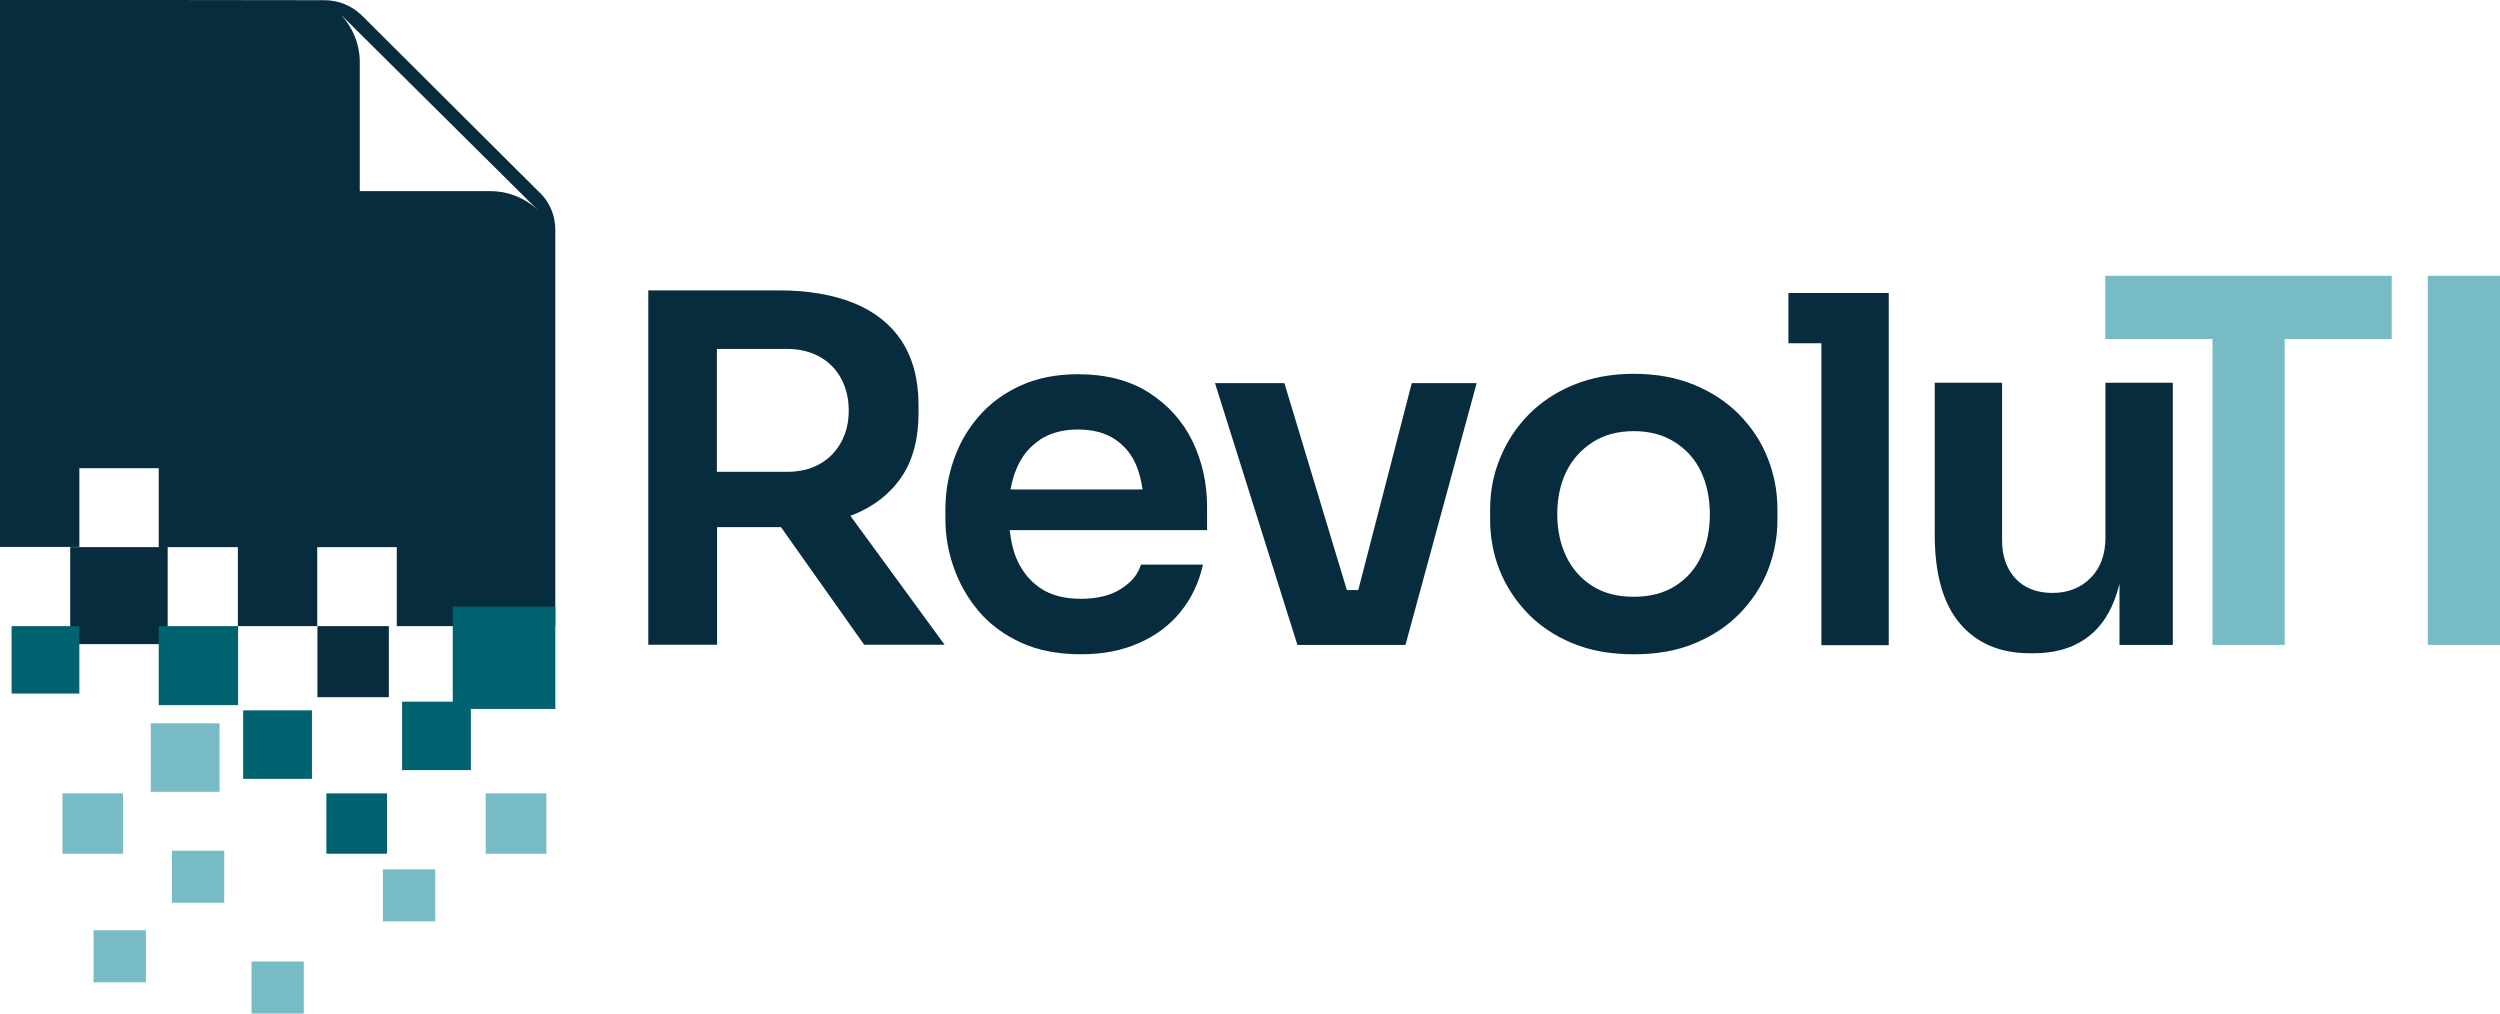
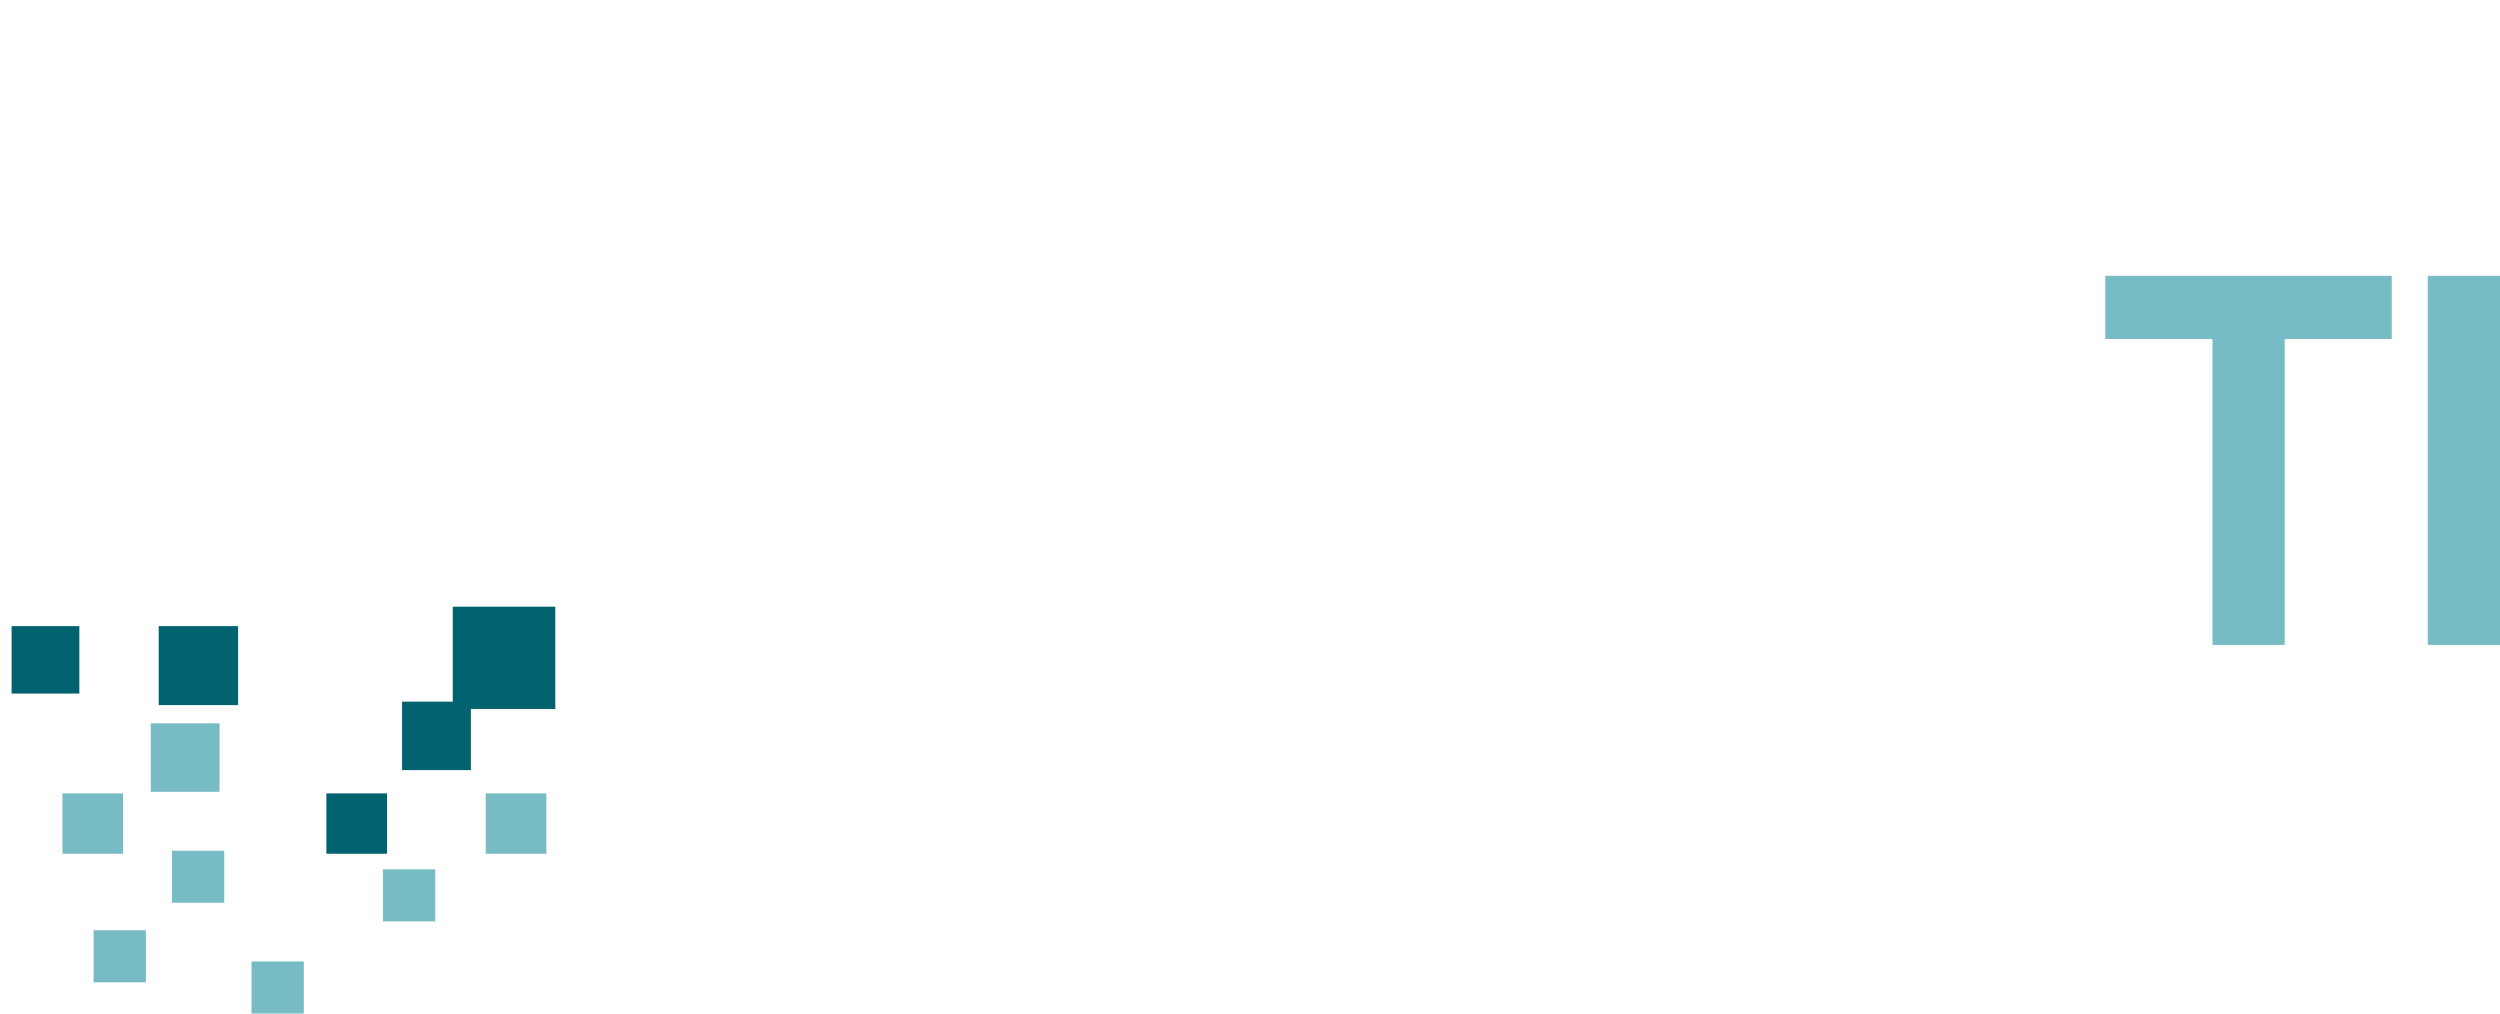
<svg xmlns="http://www.w3.org/2000/svg" width="148" height="60" viewBox="0 0 148 60" fill="none">
  <g clip-path="url(#clip0_4_41)">
-     <path d="M42.439 20.655H46.571C47.318 20.655 47.956 20.811 48.51 21.111C49.052 21.411 49.486 21.842 49.787 22.394C50.088 22.945 50.245 23.58 50.245 24.312C50.245 25.043 50.088 25.642 49.787 26.194C49.486 26.745 49.052 27.177 48.51 27.477C47.968 27.788 47.318 27.932 46.571 27.932H42.439V20.655ZM55.931 38.182L50.341 30.534C50.341 30.534 50.45 30.497 50.51 30.474C51.727 29.982 52.69 29.239 53.365 28.244C54.039 27.249 54.377 25.99 54.377 24.444V23.988C54.377 22.465 54.039 21.195 53.377 20.188C52.714 19.181 51.751 18.426 50.522 17.934C49.293 17.443 47.824 17.191 46.149 17.191H38.379V38.17H42.451V31.205H46.149C46.149 31.205 46.209 31.205 46.233 31.205L51.16 38.17H55.919L55.931 38.182ZM61.568 26.026C62.183 25.63 62.929 25.427 63.809 25.427C64.688 25.427 65.423 25.618 66.001 26.002C66.579 26.386 67.025 26.925 67.302 27.632C67.459 28.028 67.567 28.483 67.64 28.975H59.822C59.906 28.532 60.014 28.136 60.171 27.764C60.484 27.009 60.954 26.434 61.568 26.038M71.458 29.97C71.458 28.603 71.169 27.321 70.603 26.134C70.025 24.947 69.169 23.988 68.037 23.257C66.905 22.526 65.483 22.154 63.809 22.154C62.532 22.154 61.4 22.382 60.424 22.825C59.448 23.269 58.629 23.868 57.967 24.623C57.304 25.379 56.81 26.23 56.473 27.189C56.135 28.148 55.967 29.143 55.967 30.174V30.713C55.967 31.708 56.135 32.679 56.473 33.626C56.81 34.573 57.304 35.437 57.967 36.216C58.629 36.983 59.46 37.594 60.46 38.05C61.46 38.505 62.64 38.733 63.977 38.733C65.315 38.733 66.399 38.517 67.411 38.074C68.41 37.642 69.242 37.019 69.892 36.216C70.543 35.413 70.976 34.489 71.217 33.423H67.543C67.375 33.998 66.977 34.477 66.363 34.861C65.748 35.257 64.953 35.449 63.977 35.449C63.002 35.449 62.195 35.233 61.568 34.801C60.942 34.37 60.472 33.782 60.159 33.027C59.954 32.535 59.846 31.972 59.773 31.385H71.458V29.958V29.97ZM83.577 22.681L80.409 34.933H79.734L76.036 22.681H71.928L76.807 38.182H83.203L87.419 22.681H83.577ZM96.719 35.329C97.695 35.329 98.514 35.113 99.189 34.681C99.863 34.25 100.369 33.674 100.706 32.943C101.056 32.212 101.224 31.373 101.224 30.438C101.224 29.503 101.044 28.651 100.694 27.908C100.345 27.177 99.827 26.601 99.141 26.17C98.466 25.738 97.647 25.523 96.719 25.523C95.792 25.523 94.972 25.738 94.298 26.17C93.623 26.601 93.093 27.177 92.732 27.908C92.371 28.639 92.19 29.491 92.19 30.438C92.19 31.385 92.371 32.2 92.72 32.943C93.069 33.674 93.587 34.25 94.25 34.681C94.924 35.113 95.743 35.329 96.719 35.329ZM96.719 38.733C95.346 38.733 94.129 38.517 93.081 38.074C92.033 37.642 91.142 37.043 90.419 36.288C89.696 35.532 89.142 34.681 88.769 33.734C88.395 32.787 88.215 31.792 88.215 30.761V30.162C88.215 29.095 88.407 28.088 88.805 27.117C89.202 26.146 89.757 25.295 90.491 24.551C91.226 23.796 92.118 23.209 93.178 22.777C94.226 22.346 95.418 22.13 96.731 22.13C98.044 22.13 99.237 22.346 100.285 22.777C101.333 23.209 102.224 23.796 102.971 24.551C103.706 25.307 104.272 26.158 104.646 27.117C105.031 28.076 105.224 29.095 105.224 30.162V30.761C105.224 31.792 105.043 32.775 104.67 33.734C104.296 34.693 103.742 35.532 103.019 36.288C102.297 37.043 101.405 37.63 100.357 38.074C99.309 38.517 98.105 38.733 96.743 38.733M105.874 17.347V20.32H107.826V38.194H111.813V17.347H105.874ZM120.366 38.673C121.571 38.673 122.57 38.41 123.377 37.87C124.185 37.343 124.787 36.551 125.184 35.496C125.582 34.453 125.787 33.147 125.787 31.588H125.474V38.182H128.63V22.657H124.642V31.816C124.642 32.823 124.353 33.626 123.763 34.214C123.185 34.801 122.426 35.101 121.51 35.101C120.595 35.101 119.86 34.825 119.33 34.262C118.8 33.698 118.523 32.943 118.523 31.996V22.657H114.536V31.648C114.536 33.974 115.029 35.724 116.017 36.899C117.005 38.074 118.39 38.673 120.185 38.673H120.354H120.366ZM20.25 0.935L31.838 12.432C31.128 11.76 30.176 11.341 29.128 11.317H21.298V3.584C21.274 2.565 20.876 1.642 20.238 0.935M31.971 11.425L21.43 0.923C20.852 0.348 20.045 0.012 19.226 0.012L0 -0.012V32.38H4.698V27.716H9.396V32.392H4.156V38.134H9.926V32.392H14.082V37.067H18.78V32.392H23.49V37.067H32.874V13.606C32.874 12.779 32.561 12 31.971 11.413M23.02 37.067H18.792V41.275H23.02V37.067Z" fill="#072C3D" />
    <path d="M141.603 20.068H135.255V38.182H130.979V20.068H124.63V16.328H141.591V20.068H141.603ZM143.724 38.182H148V16.328H143.724V38.182ZM12.998 42.821H8.926V46.873H12.998V42.821ZM7.288 46.969H3.698V50.541H7.288V46.969ZM13.275 50.362H10.179V53.443H13.275V50.362ZM25.767 51.465H22.671V54.545H25.767V51.465ZM17.985 56.919H14.889V60H17.985V56.919ZM8.637 55.073H5.541V58.154H8.637V55.073ZM32.344 46.969H28.754V50.541H32.344V46.969Z" fill="#77BCC4" />
-     <path d="M4.698 41.059H0.687V37.067H4.698V41.059ZM18.467 42.054H14.395V46.106H18.467V42.054ZM22.912 46.969H19.322V50.541H22.912V46.969ZM14.094 37.067H9.396V41.742H14.094V37.067ZM32.874 35.916H26.803V41.538H23.803V45.59H27.875V41.97H32.874V35.928V35.916Z" fill="#00626F" />
+     <path d="M4.698 41.059H0.687V37.067H4.698V41.059ZM18.467 42.054H14.395V46.106V42.054ZM22.912 46.969H19.322V50.541H22.912V46.969ZM14.094 37.067H9.396V41.742H14.094V37.067ZM32.874 35.916H26.803V41.538H23.803V45.59H27.875V41.97H32.874V35.928V35.916Z" fill="#00626F" />
  </g>
  <defs>
    <clipPath id="clip0_4_41">
      <rect width="148" height="60" fill="white" />
    </clipPath>
  </defs>
</svg>